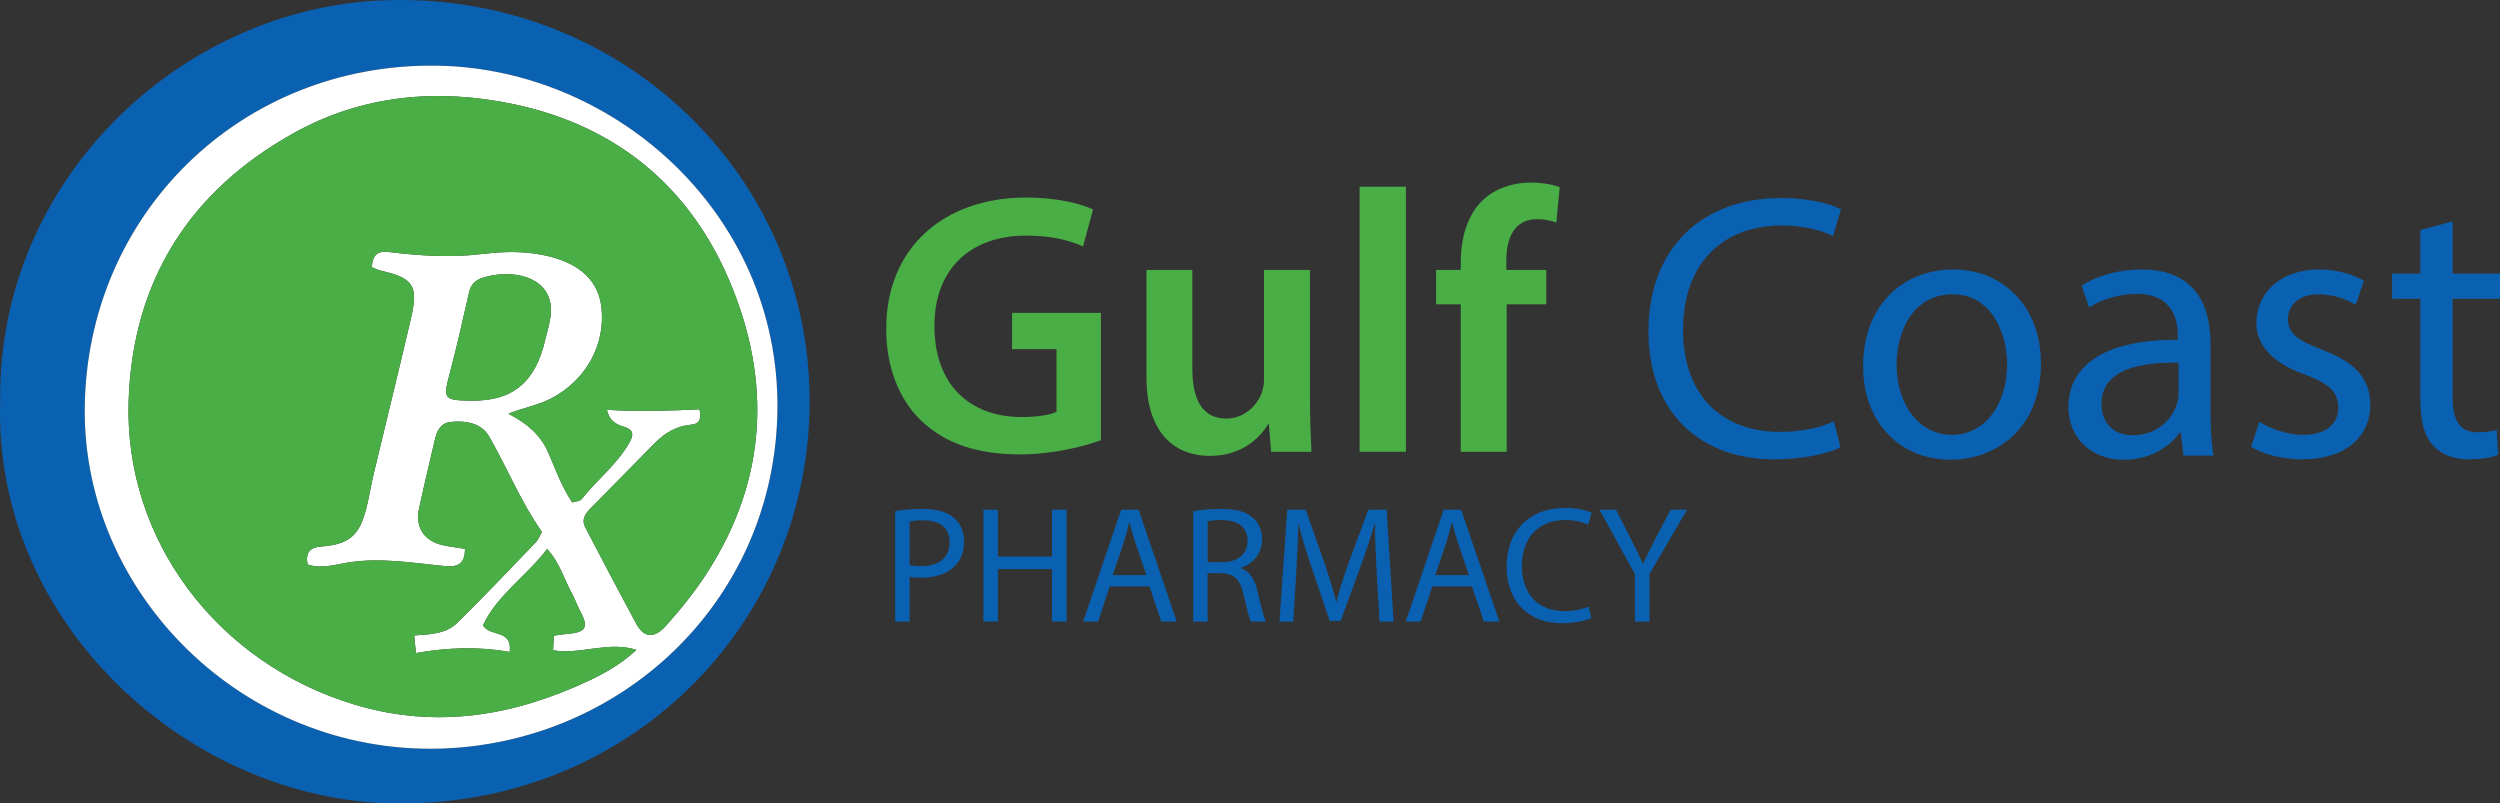
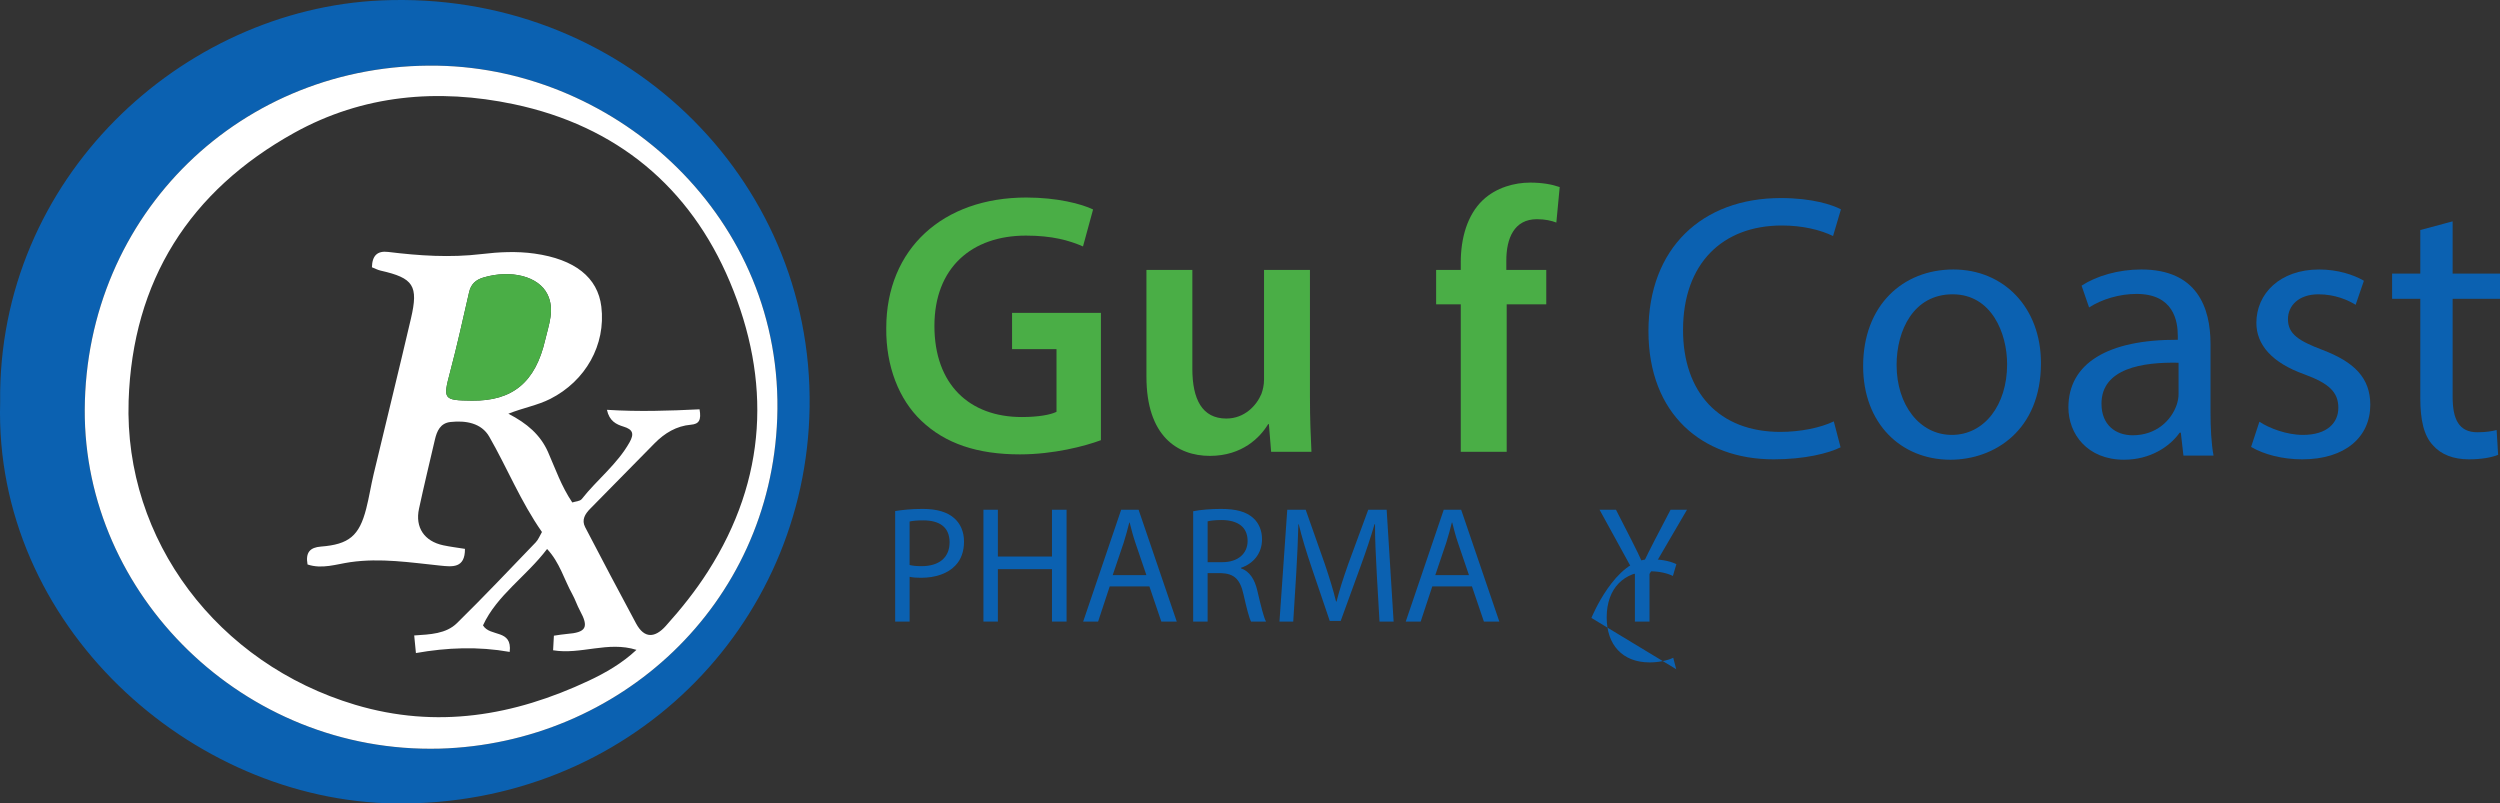
<svg xmlns="http://www.w3.org/2000/svg" id="Layer_2" data-name="Layer 2" viewBox="0 0 3589.17 1153.54">
  <rect x="0" y="0" width="3589.17" height="1153.54" fill="#333333" stroke="none" />
  <defs>
    <style>
      .cls-1 {
        fill: #fff;
      }

      .cls-2 {
        fill: #0b61b1;
      }

      .cls-3 {
        fill: #4aae46;
      }
    </style>
  </defs>
  <g id="Layer_1-2" data-name="Layer 1">
    <g id="Layer_3" data-name="Layer 3">
      <g id="Layer_17" data-name="Layer 17">
        <path class="cls-2" d="m.22,577.44C-3.65,255.32,261.42,13.13,547.19.6c342.88-15.02,620.15,252.45,615.12,584.15-4.77,314.99-260.13,572.55-594.56,568.74C273.28,1150.14-8.9,897.06.22,577.44Zm631.11,497.34c257.73-7.46,474.78-206.11,484.5-474.25,10.42-287.4-229.15-501.54-487-506.23-282.52-5.13-505.82,213.73-507.17,494.03-1.28,264.42,227.15,493.84,509.67,486.44Z" />
      </g>
      <path class="cls-1" d="m631.33,1074.78c-282.52,7.4-510.94-222.02-509.67-486.44,1.35-280.3,224.65-499.16,507.17-494.03,257.85,4.69,497.42,218.82,487,506.23-9.72,268.14-226.77,466.79-484.5,474.25Zm-189.8-264.37c-3.17-17.43,3.71-24.51,19.18-25.71,40.32-3.14,55.04-15.39,65.04-54.37,4.21-16.38,6.75-33.18,10.68-49.64,17.77-74.46,36.15-148.79,53.54-223.34,11.05-47.34,3.65-58.14-43.34-68.79-4.45-1.01-8.61-3.26-12.68-4.85.41-16.81,7.84-23.92,23.33-22.02,44.53,5.46,88.98,8.44,133.92,3.08,25.14-3,50.65-4.3,76.17-.71,57.71,8.13,90.83,34.05,95.95,76.13,6.7,55.1-22.76,106.83-73.23,132.45-18.28,9.28-38.45,12.67-60.25,21.32,26.7,13.71,46.06,30.3,57.01,55.18,10.53,23.9,18.98,48.81,34.76,72.23,4.58-1.54,11.05-1.68,13.57-4.88,21.95-27.91,50.92-49.9,68.64-81.45,6.96-12.38,4.72-18.47-8.57-22.54-10.45-3.2-20.38-7.84-23.91-24.14,45.49,2.89,89.56,1.4,132.98-.72,2.68,15.34-.62,21.11-12.32,22.1-20.87,1.76-37.8,12.09-52.18,26.63-30.89,31.23-61.53,62.71-92.43,93.93-7.59,7.67-12.71,16.15-7.29,26.55,24.09,46.22,48.38,92.34,73.09,138.23,11.93,22.16,27.22,20.75,42.66,3.57,22.08-24.56,42.58-50.17,60.47-78.18,85.13-133.23,91.05-274.3,31.56-415.75-57.32-136.3-162.64-224.01-310.13-255.11-109.23-23.03-216.79-13.56-315.16,40.99-150.62,83.52-232.29,212.8-237.94,384.85-6.57,200.29,127.9,377.44,325.3,436.38,117.09,34.96,227.95,15.91,335.39-34.59,24.04-11.3,47.74-24.91,68.4-44.26-40.82-12.92-79.86,7.27-119.67.6.47-8.68.78-14.55,1.13-20.94,6.94-.95,12.6-2.04,18.31-2.47,28.12-2.13,32.21-9.49,19.04-33.64-4.13-7.57-6.74-15.95-10.93-23.48-11.77-21.13-17.99-45.5-36.18-64.9-29.96,39.52-72.15,66.43-92.03,109.68,10.26,17.06,42.21,4.92,38.35,38.09-45.52-8.03-89.73-6.29-134.64,1.64-.99-10.2-1.71-17.57-2.46-25.26,22.98-1.54,45.6-2.19,61.5-17.81,38.48-37.77,75.55-76.97,112.93-115.83,3.8-3.96,5.85-9.58,8.98-14.89-30.46-43.51-49.86-91.91-75.64-136.82-11.29-19.67-33.65-23.52-55.66-21.11-14.68,1.61-19.55,13.04-22.44,25.48-7.67,33-15.64,65.95-22.78,99.06-5.8,26.86,7.62,46.7,34.82,52.48,10.19,2.17,20.58,3.41,31.15,5.12.25,28.18-18.25,25.82-35.49,24.03-42.91-4.44-85.66-11.18-129.01-4.96-20.31,2.92-40.54,10.35-61.47,3.35Zm235.89-235.18c58.55.62,91.27-26.42,105.32-87.25,4.99-21.6,14.05-43.4,3.25-65.42-12.75-25.98-52.32-35.77-91.71-24.23-11.32,3.32-18.16,9.6-20.83,21.23-8.79,38.26-17.19,76.64-27.28,114.57-10.4,39.07-9.82,40.67,31.26,41.1Z" />
      <g id="Layer_6" data-name="Layer 6">
-         <path class="cls-3" d="m441.53,810.4c20.93,6.99,41.16-.44,61.47-3.35,43.34-6.23,86.1.52,129.01,4.96,17.24,1.78,35.74,4.15,35.49-24.03-10.56-1.71-20.95-2.96-31.15-5.12-27.2-5.79-40.62-25.62-34.82-52.48,7.15-33.12,15.11-66.06,22.78-99.06,2.89-12.44,7.76-23.87,22.44-25.48,22.01-2.41,44.37,1.44,55.66,21.11,25.78,44.91,45.18,93.3,75.64,136.82-3.13,5.31-5.18,10.94-8.98,14.89-37.38,38.87-74.45,78.06-112.93,115.83-15.91,15.61-38.53,16.26-61.5,17.81.75,7.69,1.47,15.06,2.46,25.26,44.91-7.93,89.11-9.68,134.64-1.64,3.86-33.16-28.09-21.02-38.35-38.09,19.88-43.25,62.07-70.16,92.03-109.68,18.2,19.39,24.42,43.77,36.18,64.9,4.19,7.53,6.81,15.91,10.93,23.48,13.18,24.15,9.08,31.51-19.04,33.64-5.71.43-11.37,1.51-18.31,2.47-.34,6.38-.66,12.25-1.13,20.94,39.81,6.68,78.85-13.52,119.67-.6-20.66,19.34-44.36,32.96-68.4,44.26-107.43,50.5-218.29,69.55-335.39,34.59-197.41-58.95-331.87-236.1-325.3-436.38,5.64-172.05,87.32-301.33,237.94-384.85,98.37-54.55,205.92-64.02,315.16-40.99,147.49,31.1,252.8,118.81,310.13,255.11,59.49,141.45,53.57,282.52-31.56,415.75-17.89,28-38.39,53.62-60.47,78.18-15.45,17.18-30.73,18.59-42.66-3.57-24.71-45.89-49-92.01-73.09-138.23-5.42-10.4-.31-18.88,7.29-26.55,30.9-31.22,61.54-62.7,92.43-93.93,14.38-14.54,31.31-24.86,52.18-26.63,11.7-.99,15-6.75,12.32-22.1-43.42,2.12-87.49,3.61-132.98.72,3.53,16.3,13.46,20.94,23.91,24.14,13.29,4.07,15.52,10.16,8.57,22.54-17.72,31.55-46.68,53.54-68.64,81.45-2.52,3.2-8.99,3.34-13.57,4.88-15.78-23.42-24.24-48.33-34.76-72.23-10.96-24.88-30.32-41.47-57.01-55.18,21.79-8.65,41.96-12.04,60.25-21.32,50.47-25.62,79.93-77.35,73.23-132.45-5.12-42.09-38.24-68-95.95-76.13-25.52-3.6-51.03-2.3-76.17.71-44.95,5.37-89.39,2.39-133.92-3.08-15.48-1.9-22.91,5.21-23.33,22.02,4.07,1.59,8.23,3.84,12.68,4.85,46.99,10.65,54.38,21.46,43.34,68.79-17.39,74.55-35.77,148.87-53.54,223.34-3.93,16.46-6.47,33.26-10.68,49.64-10.01,38.98-24.73,51.23-65.04,54.37-15.46,1.2-22.35,8.28-19.18,25.71Z" />
-       </g>
+         </g>
      <g id="Layer_5" data-name="Layer 5">
        <path class="cls-3" d="m677.42,575.22c-41.07-.43-41.65-2.04-31.26-41.1,10.09-37.93,18.5-76.31,27.28-114.57,2.67-11.64,9.51-17.92,20.83-21.23,39.4-11.54,78.97-1.75,91.71,24.23,10.8,22.02,1.74,43.82-3.25,65.42-14.06,60.84-46.78,87.87-105.32,87.25Z" />
      </g>
      <g>
        <path class="cls-2" d="m1285.16,733.73c10.01-1.67,23.11-3.1,39.78-3.1,20.49,0,35.5,4.76,45.02,13.34,8.81,7.62,14.05,19.3,14.05,33.59s-4.29,25.97-12.39,34.3c-10.96,11.67-28.83,17.63-49.07,17.63-6.19,0-11.91-.24-16.67-1.43v64.32h-20.73v-158.66Zm20.73,77.42c4.53,1.19,10.24,1.67,17.15,1.67,25.01,0,40.26-12.15,40.26-34.3s-15.01-31.45-37.88-31.45c-9.05,0-15.96.71-19.53,1.67v62.41Z" />
        <path class="cls-2" d="m1432.62,731.82v67.18h77.66v-67.18h20.96v160.56h-20.96v-75.28h-77.66v75.28h-20.73v-160.56h20.73Z" />
        <path class="cls-2" d="m1593.18,841.88l-16.67,50.5h-21.44l54.55-160.56h25.01l54.79,160.56h-22.15l-17.15-50.5h-56.94Zm52.65-16.2l-15.72-46.21c-3.57-10.48-5.96-20.01-8.34-29.3h-.48c-2.38,9.53-5,19.3-8.1,29.06l-15.72,46.45h48.36Z" />
        <path class="cls-2" d="m1713.01,733.97c10.48-2.14,25.49-3.33,39.78-3.33,22.15,0,36.45,4.05,46.45,13.1,8.1,7.15,12.62,18.1,12.62,30.49,0,21.2-13.34,35.26-30.25,40.97v.71c12.39,4.29,19.77,15.72,23.58,32.4,5.24,22.39,9.05,37.88,12.39,44.07h-21.44c-2.62-4.53-6.19-18.34-10.72-38.35-4.76-22.15-13.34-30.49-32.16-31.21h-19.53v69.56h-20.73v-158.42Zm20.73,73.13h21.2c22.15,0,36.21-12.15,36.21-30.49,0-20.72-15.01-29.78-36.92-30.02-10,0-17.15.95-20.49,1.91v58.6Z" />
        <path class="cls-2" d="m1976.49,821.87c-1.19-22.39-2.62-49.31-2.38-69.32h-.71c-5.48,18.82-12.15,38.83-20.25,60.98l-28.35,77.9h-15.72l-25.97-76.47c-7.62-22.63-14.05-43.36-18.58-62.41h-.48c-.48,20.01-1.67,46.93-3.1,70.99l-4.29,68.85h-19.77l11.2-160.56h26.44l27.39,77.66c6.67,19.77,12.15,37.4,16.2,54.08h.71c4.05-16.2,9.77-33.83,16.91-54.08l28.59-77.66h26.44l10,160.56h-20.25l-4.05-70.51Z" />
        <path class="cls-2" d="m2056.29,841.88l-16.67,50.5h-21.44l54.55-160.56h25.01l54.79,160.56h-22.15l-17.15-50.5h-56.93Zm52.65-16.2l-15.72-46.21c-3.57-10.48-5.96-20.01-8.34-29.3h-.48c-2.38,9.53-5,19.3-8.1,29.06l-15.72,46.45h48.36Z" />
-         <path class="cls-2" d="m2284.75,887.14c-7.62,3.81-22.87,7.62-42.4,7.62-45.26,0-79.33-28.59-79.33-81.23s34.07-84.33,83.85-84.33c20.01,0,32.64,4.29,38.12,7.15l-5,16.91c-7.86-3.81-19.06-6.67-32.4-6.67-37.64,0-62.65,24.06-62.65,66.23,0,39.31,22.63,64.56,61.7,64.56,12.62,0,25.49-2.62,33.83-6.67l4.29,16.44Z" />
+         <path class="cls-2" d="m2284.75,887.14s34.07-84.33,83.85-84.33c20.01,0,32.64,4.29,38.12,7.15l-5,16.91c-7.86-3.81-19.06-6.67-32.4-6.67-37.64,0-62.65,24.06-62.65,66.23,0,39.31,22.63,64.56,61.7,64.56,12.62,0,25.49-2.62,33.83-6.67l4.29,16.44Z" />
        <path class="cls-2" d="m2347.16,892.38v-68.13l-50.74-92.43h23.58l22.63,44.31c6.19,12.15,10.96,21.92,15.96,33.11h.48c4.53-10.48,10-20.96,16.2-33.11l23.11-44.31h23.58l-53.84,92.19v68.37h-20.96Z" />
      </g>
      <g>
        <path class="cls-2" d="m2642.45,642.19c-17.27,8.64-51.82,17.27-96.08,17.27-102.55,0-179.74-64.77-179.74-184.05s77.18-191.07,189.99-191.07c45.34,0,73.95,9.72,86.36,16.19l-11.33,38.32c-17.81-8.64-43.18-15.11-73.41-15.11-85.28,0-141.95,54.51-141.95,150.05,0,89.06,51.28,146.27,139.79,146.27,28.61,0,57.75-5.94,76.64-15.11l9.72,37.24Z" />
        <path class="cls-2" d="m2930.14,521.29c0,96.61-66.93,138.72-130.08,138.72-70.71,0-125.22-51.82-125.22-134.4,0-87.44,57.21-138.72,129.54-138.72s125.76,54.51,125.76,134.4Zm-207.26,2.7c0,57.21,32.92,100.39,79.34,100.39s79.34-42.64,79.34-101.47c0-44.26-22.13-100.39-78.26-100.39s-80.42,51.82-80.42,101.47Z" />
        <path class="cls-2" d="m3134.7,654.07l-3.78-32.93h-1.62c-14.57,20.51-42.64,38.86-79.88,38.86-52.9,0-79.88-37.24-79.88-75.02,0-63.15,56.13-97.7,157.07-97.16v-5.4c0-21.59-5.94-60.45-59.37-60.45-24.29,0-49.66,7.56-68.01,19.43l-10.79-31.31c21.59-14.03,52.9-23.21,85.82-23.21,79.88,0,99.31,54.51,99.31,106.87v97.69c0,22.67,1.08,44.8,4.32,62.61h-43.18Zm-7.02-133.32c-51.82-1.08-110.65,8.1-110.65,58.83,0,30.77,20.51,45.34,44.8,45.34,34,0,55.59-21.59,63.15-43.72,1.62-4.86,2.7-10.25,2.7-15.11v-45.34Z" />
        <path class="cls-2" d="m3243.73,605.49c14.03,9.18,38.86,18.89,62.61,18.89,34.54,0,50.74-17.27,50.74-38.86,0-22.67-13.49-35.08-48.58-48.04-46.96-16.73-69.09-42.64-69.09-73.95,0-42.1,34-76.64,90.14-76.64,26.45,0,49.66,7.56,64.23,16.19l-11.87,34.54c-10.25-6.48-29.15-15.11-53.44-15.11-28.07,0-43.72,16.19-43.72,35.62,0,21.59,15.65,31.31,49.66,44.26,45.34,17.27,68.55,39.94,68.55,78.8,0,45.88-35.62,78.26-97.69,78.26-28.61,0-55.05-7.02-73.41-17.81l11.88-36.16Z" />
        <path class="cls-2" d="m3521.16,317.8v75.02h68.01v36.16h-68.01v140.87c0,32.38,9.18,50.74,35.62,50.74,12.41,0,21.59-1.62,27.53-3.24l2.16,35.62c-9.18,3.78-23.75,6.48-42.1,6.48-22.13,0-39.94-7.02-51.28-19.97-13.49-14.03-18.35-37.24-18.35-68.01v-142.49h-40.48v-36.16h40.48v-62.61l46.42-12.41Z" />
      </g>
      <g>
        <path class="cls-3" d="m1580.54,631.97c-23.05,8.58-68.07,20.37-116.3,20.37-61.1,0-107.19-15.54-141.49-48.24-32.16-30.55-50.92-78.25-50.38-132.92,0-114.16,81.47-187.59,200.99-187.59,44.49,0,79.32,9.11,95.94,17.15l-14.47,53.06c-19.83-8.58-43.95-15.54-82-15.54-77.18,0-131.31,45.56-131.31,129.7s50.38,130.78,125.42,130.78c23.58,0,41.27-3.22,49.84-7.5v-90.04h-63.78v-51.99h127.56v182.76Z" />
        <path class="cls-3" d="m1880.66,570.34c0,31.09,1.07,56.81,2.14,78.25h-57.88l-3.22-39.66h-1.07c-11.25,18.76-36.98,45.56-83.61,45.56s-91.11-28.41-91.11-113.62v-153.29h65.92v142.03c0,43.41,13.93,71.28,48.77,71.28,26.26,0,43.41-18.76,50.38-35.37,2.14-5.9,3.75-12.86,3.75-20.37v-157.57h65.92v182.76Z" />
-         <path class="cls-3" d="m1951.94,268.05h66.46v380.53h-66.46v-380.53Z" />
        <path class="cls-3" d="m2097.18,648.59v-211.71h-35.37v-49.31h35.37v-11.25c0-33.77,9.11-67.53,31.62-88.97,19.29-18.22,45.56-25.19,68.07-25.19,17.69,0,31.62,2.68,42.34,6.43l-4.82,50.92c-6.97-2.68-16.08-4.82-27.87-4.82-32.69,0-43.95,27.33-43.95,59.49v13.4h57.35v49.31h-56.81v211.71h-65.92Z" />
      </g>
    </g>
  </g>
</svg>